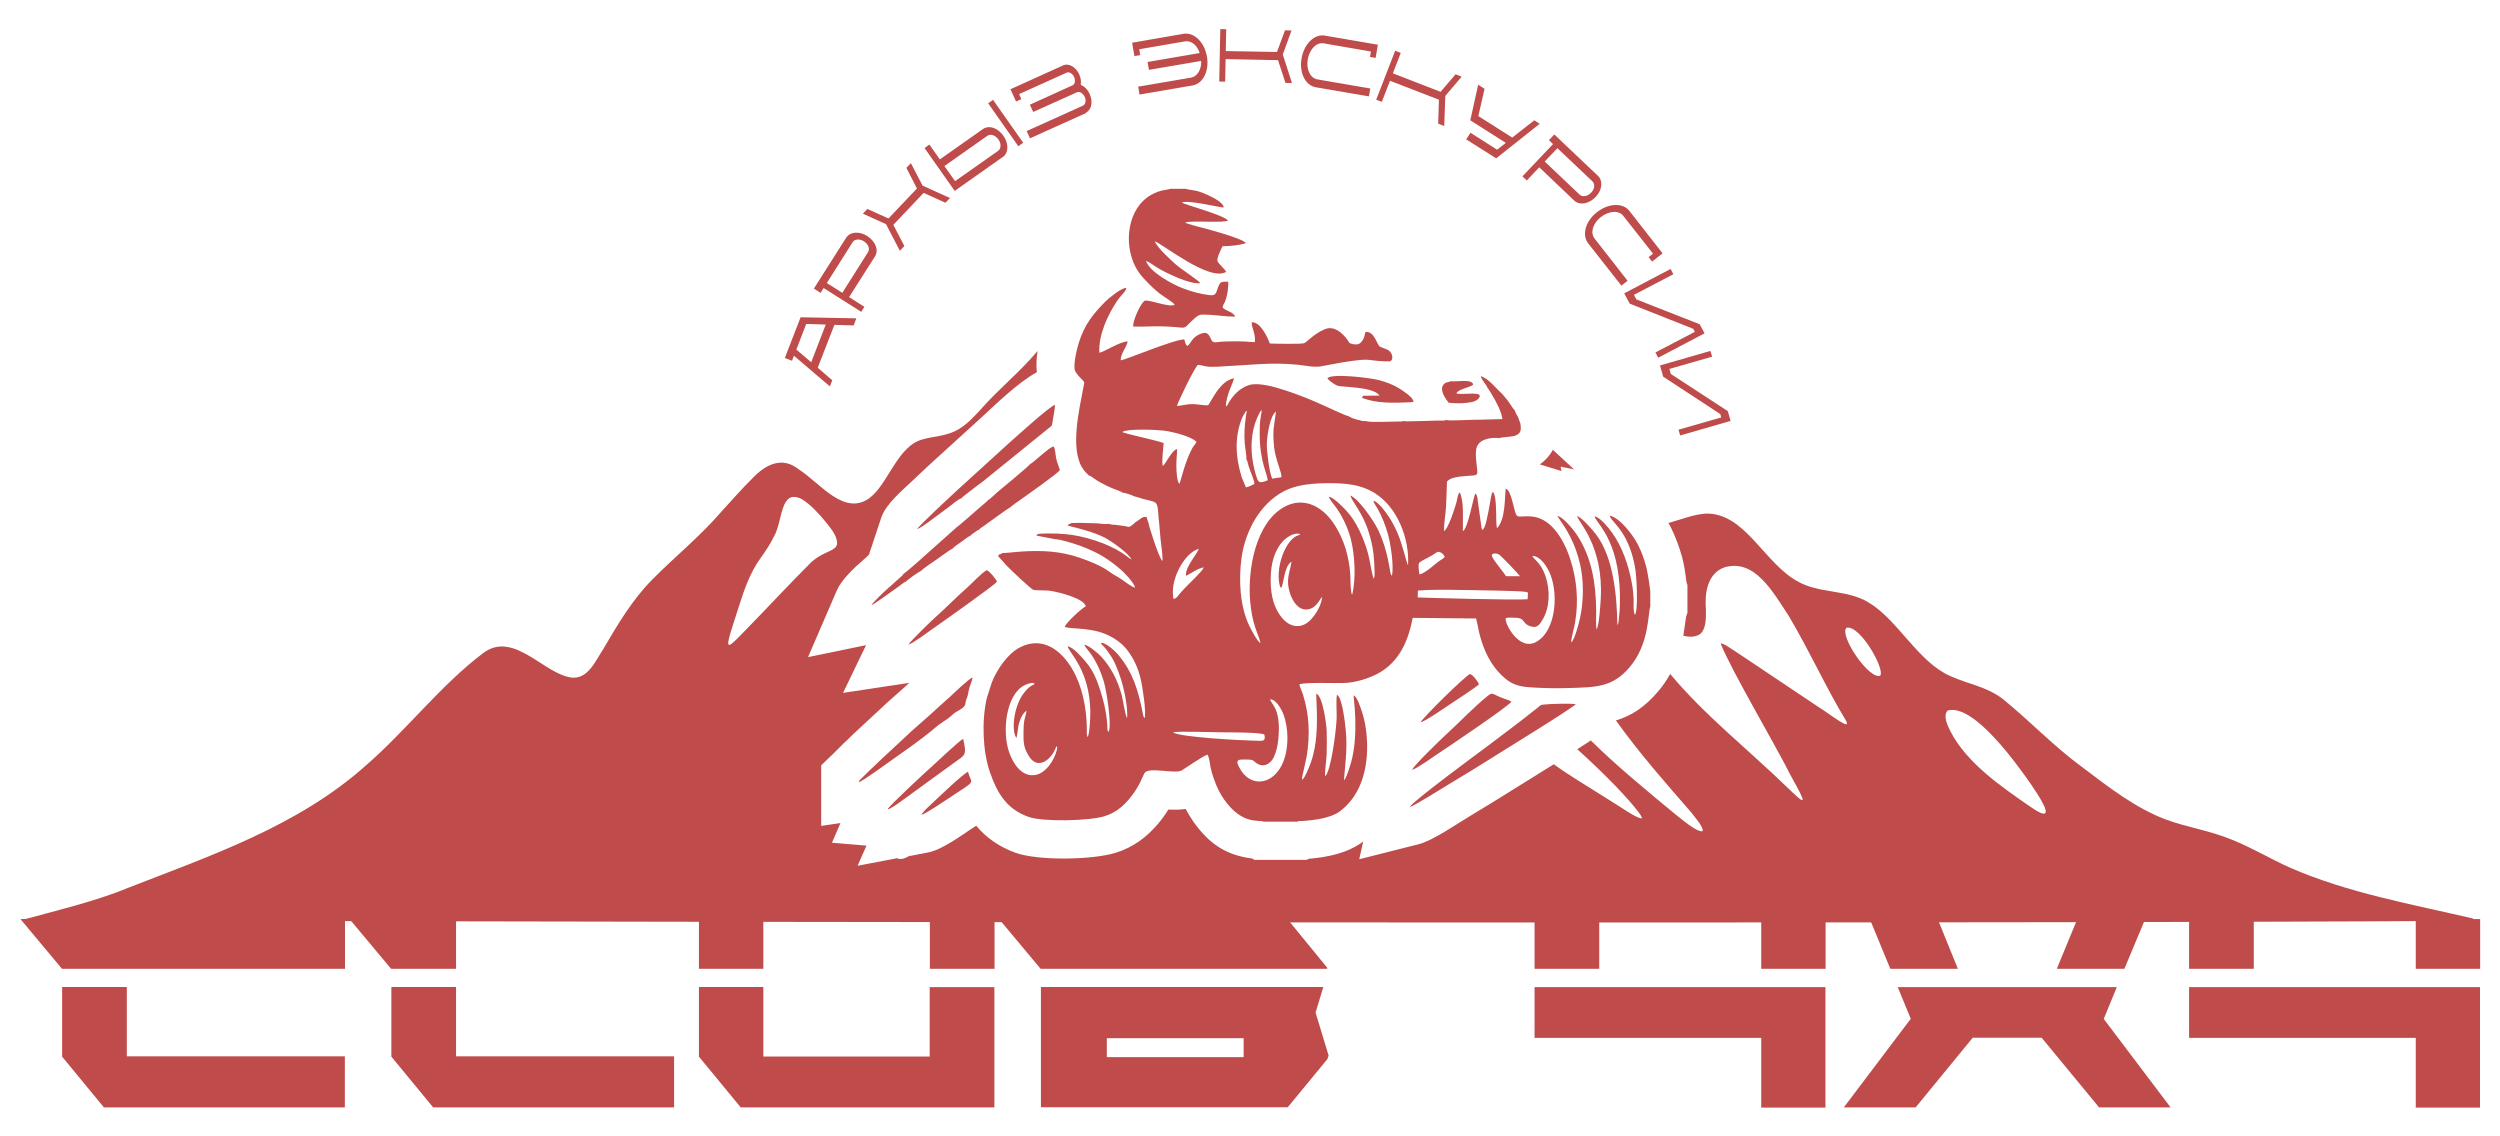
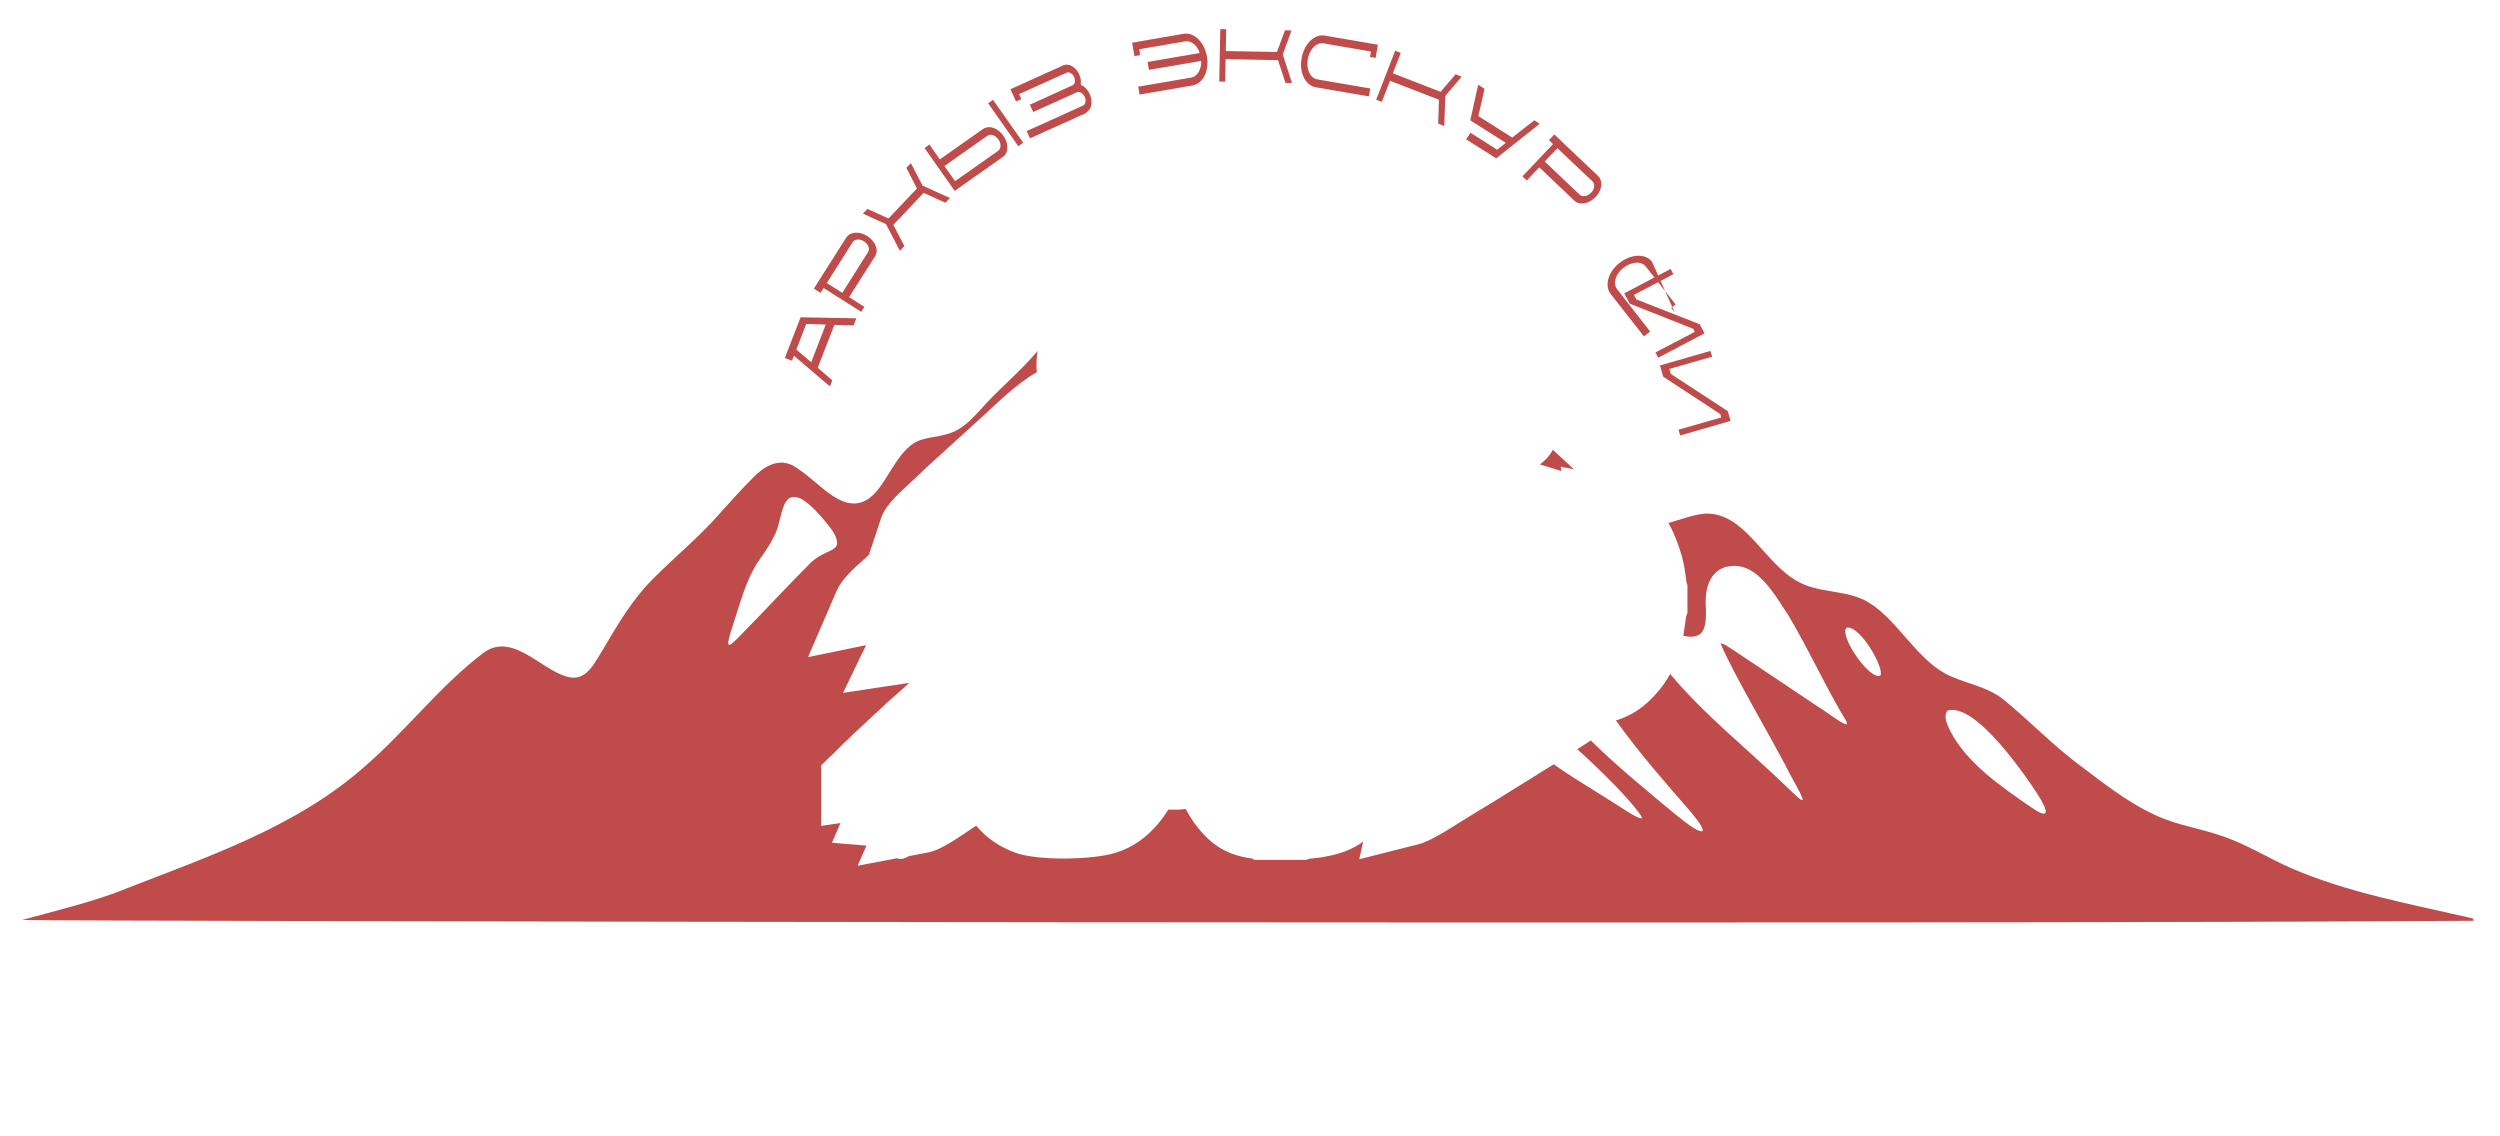
<svg xmlns="http://www.w3.org/2000/svg" xml:space="preserve" width="165mm" height="75mm" version="1.1" style="shape-rendering:geometricPrecision; text-rendering:geometricPrecision; image-rendering:optimizeQuality; fill-rule:evenodd; clip-rule:evenodd" viewBox="0 0 16500 7500">
  <defs>
    <style type="text/css"> .fil0 {fill:#C04B4B} .fil1 {fill:#C04B4B;fill-rule:nonzero} </style>
  </defs>
  <g id="Слой_x0020_1">
    <g id="_2897982429024">
      <path class="fil0" d="M5021 3682c32,-46 64,-92 88,-143 59,-103 39,-319 184,-244 52,31 109,92 151,143 34,44 78,89 81,145 0,57 -88,51 -171,128 -138,137 -283,294 -418,432 -47,49 -84,87 -105,104 -10,7 -19,15 -24,4 -7,-23 39,-150 75,-265 33,-103 71,-209 134,-297l4 -6zm983 1966c-34,20 -65,28 -82,16l-262 50 59 -133 -228 -19 56 -130 -127 19 0 -400 77 -74c33,-31 62,-64 96,-94 15,-14 28,-29 44,-43l179 -166c17,-17 35,-32 52,-48 32,-29 64,-57 96,-85l37 -34 -437 66 152 -315 -383 79 190 -440c29,-68 114,-150 172,-199 14,-12 27,-24 40,-37l81 -244c29,-88 137,-179 205,-243 46,-44 92,-87 139,-130l312 -284c84,-76 246,-237 371,-303 -5,-46 -2,-94 5,-141l-6 7c-116,138 -251,244 -370,380 -44,47 -88,96 -144,129 -78,48 -165,46 -239,68 -168,44 -227,298 -353,389 -168,119 -328,-106 -467,-193 -108,-86 -219,-30 -306,64 -66,65 -130,138 -193,207 -154,179 -308,299 -467,460 -131,133 -227,295 -321,456 -54,83 -102,200 -210,189 -183,-23 -383,-314 -584,-161 -281,213 -504,507 -771,739 -449,402 -1024,596 -1575,811 -211,88 -494,155 -698,211 262,8 12882,30 16183,5l-6 -15c-402,-94 -822,-168 -1204,-334 -130,-58 -252,-132 -384,-185 -143,-60 -297,-82 -441,-135 -197,-75 -372,-210 -551,-346 -185,-135 -344,-304 -523,-449 -106,-82 -231,-98 -348,-152 -210,-92 -347,-372 -535,-483 -138,-88 -326,-59 -467,-139 -224,-118 -351,-459 -613,-449 -80,6 -162,39 -243,62 7,13 14,25 20,38 29,59 51,121 69,184 15,54 23,114 30,171l6 16 0 183 -9 26c-7,43 -11,84 -18,126 42,10 82,10 113,-13l3 -3c30,-30 35,-90 33,-156 -9,-110 9,-237 121,-279 202,-61 323,165 428,324 141,239 249,480 373,683 46,82 -98,-36 -187,-91 -139,-93 -329,-220 -463,-310 -108,-71 -169,-116 -174,-101 78,190 354,654 464,873 105,189 106,201 -23,76 -255,-248 -549,-479 -775,-751 -22,41 -49,80 -80,116 -90,106 -178,161 -278,191 151,212 327,412 497,607 27,36 82,96 75,124 -38,8 -136,-78 -179,-111 -191,-158 -383,-315 -559,-488 -17,12 -35,23 -52,34 -12,8 -25,16 -37,24 151,136 291,277 373,376 19,24 48,56 53,77 0,2 -1,4 -3,4 -43,-7 -127,-71 -246,-143 -106,-68 -238,-145 -332,-215 -88,55 -177,110 -265,165 -93,58 -186,116 -280,172 -91,54 -252,167 -347,191l-392 99 26 -117c-1,1 -3,2 -4,3 -100,74 -232,101 -355,111l-14 7 -344 0 -17 -9c-168,-21 -282,-95 -386,-242 -19,-27 -36,-56 -52,-85 -37,6 -75,6 -114,4 -19,31 -40,61 -67,93 -77,91 -165,156 -279,192 -153,48 -511,54 -661,1 -111,-40 -196,-101 -261,-179 -9,6 -19,12 -28,18 -77,51 -200,141 -288,158l-124 24zm6184 -1505c88,-19 253,271 222,316 -71,31 -269,-258 -225,-314l3 -2zm1226 1048c74,107 157,251 -7,138 -199,-137 -427,-293 -535,-504 -19,-39 -50,-103 -17,-136 174,-47 463,363 555,495l5 7zm-3024 -2092c-46,-43 -94,-86 -141,-130 -20,37 -49,70 -86,96l143 44 -6 -29 90 18z" />
-       <path class="fil0" d="M7743 4834c23,-10 259,-1 305,-1 54,1 265,-1 297,15 10,46 -11,42 -48,41 -106,-2 -507,-23 -555,-55zm698 -14c0,-147 -42,-163 -59,-204 38,-3 75,63 88,97 17,44 27,103 27,155 1,285 -211,365 -306,217 -50,-78 -15,-73 40,-72 32,1 36,1 53,17 29,26 64,29 95,4 45,-36 61,-138 61,-214zm-1469 105c6,8 4,0 5,12 0,3 -1,6 -1,9 -15,67 -71,157 -144,169 -91,15 -149,-81 -173,-154 -46,-137 -19,-379 104,-439 9,-5 19,-8 30,-11 12,-4 25,-6 36,1 -9,14 -25,3 -70,60 -64,80 -88,243 -51,299 11,-36 8,-70 20,-105 11,-35 24,-59 46,-75 2,15 -12,49 -14,67 -4,26 -5,56 -5,83 -1,67 4,94 31,142 62,111 159,26 186,-58zm2385 -1027c120,-10 250,-4 371,-3 41,1 295,4 339,11l18 5 -3 44c-68,7 -658,-9 -725,-12l1 -46zm11 -108c-3,-21 -11,-67 1,-78 9,-8 44,-26 58,-33 33,-17 41,-25 56,-34 22,-12 48,16 52,31 -8,12 -30,21 -42,31 -23,17 -86,76 -124,84zm480 -114c-12,-28 27,-25 43,-18 14,7 131,130 141,145l-92 0c-18,-30 -79,-98 -91,-128zm90 404c14,-6 39,-3 56,-3 83,0 43,41 116,59 40,10 55,-21 69,-43 51,-82 52,-196 23,-285 -31,-96 -73,-108 -89,-139 50,-1 92,64 111,103 63,131 51,385 -82,463 -117,69 -216,-127 -204,-156zm-2197 -176c0,-108 83,-257 171,-282 -11,36 -90,118 -85,178 20,-6 82,-53 118,-55 -8,23 -78,88 -96,107 -20,20 -33,33 -51,53 -29,32 -33,47 -54,47l-4 -48zm985 38c-5,45 -29,90 -51,119 -21,28 -50,63 -97,70 -91,13 -151,-88 -173,-159 -26,-83 -25,-216 3,-297 15,-44 35,-78 61,-105 16,-17 72,-62 114,-44 -15,9 -26,9 -43,22 -77,62 -117,218 -95,311 3,13 3,15 11,20 16,-16 18,-143 68,-172 -6,46 -24,84 -23,137 2,78 54,203 144,175 47,-14 64,-64 81,-79zm-408 302c-21,-13 -56,-81 -71,-110 -65,-132 -73,-313 -52,-458 26,-176 122,-350 277,-433 84,-45 193,-54 302,-54 116,0 205,10 292,61 155,92 238,303 227,481 -12,-20 -40,-158 -83,-243 -19,-39 -38,-71 -61,-102 -11,-14 -25,-34 -37,-46 -7,-6 -14,-14 -21,-20 -8,-7 -14,-12 -27,-15 4,18 20,37 29,54 29,52 50,106 67,165 17,59 41,210 27,274 -8,-4 -2,2 -7,-7 -9,-18 -16,-156 -88,-301 -31,-62 -128,-200 -180,-220 10,39 80,111 120,238 15,47 27,96 33,148 3,27 10,120 6,148 0,3 -1,5 -2,8 -2,6 -1,4 -4,7 -16,-54 -22,-117 -38,-173 -28,-97 -75,-205 -141,-275 -19,-20 -80,-86 -115,-93 2,17 32,50 41,63 45,60 81,136 102,211 28,106 37,265 10,374 -12,-18 -11,-103 -12,-132 -8,-119 -40,-229 -101,-326 -89,-142 -234,-204 -372,-98 -165,126 -214,434 -182,651 19,129 53,173 62,223zm-422 -1327c-3,11 -14,20 -20,30 -6,9 -12,20 -17,31 -40,79 -69,207 -75,216 -17,-19 -19,-80 -20,-111 -2,-46 7,-103 4,-119 -33,5 -76,102 -94,111 -8,-32 4,-114 6,-151 -65,-23 -258,-61 -273,-73 35,-23 222,-15 273,-9 60,7 188,40 217,75zm501 243c-19,-36 -37,-181 -36,-233 2,-56 22,-187 61,-211 -14,98 -24,123 -13,235 9,85 53,170 48,199l-61 9zm-171 -128c8,9 10,29 14,42 12,40 38,92 39,120 -15,7 -36,19 -56,23l-28 -68c-40,-128 -50,-270 6,-398l19 -33c7,-7 1,-2 9,-7 -36,204 1,269 -3,321zm140 138c-17,8 -50,20 -61,5 -8,-10 -18,-46 -22,-61 -34,-123 -34,-269 28,-385 6,-12 8,-17 17,-21 -12,75 -13,64 -14,150 -1,198 55,274 52,313zm-1176 -33c54,35 37,30 105,64 20,10 36,18 57,26 13,5 49,17 56,24 13,0 68,18 78,25 21,4 41,12 62,18 19,5 42,9 60,15 24,7 29,20 33,44 3,21 5,47 6,69 6,47 8,94 13,140 4,39 15,104 12,141 -23,-19 -93,-240 -93,-257 -1,-1 -1,-2 -2,-2l-10 -32c-29,-7 -49,24 -74,35 -6,8 -16,15 -27,23 -13,10 -16,8 -34,4 -21,-3 -39,-7 -61,-9 -9,-1 -18,-2 -27,-2l-22 -4c-1,0 -2,0 -3,-1 -1,-1 -2,-1 -3,-1 -22,5 -52,-2 -75,-3l-113 -3 -56 1c-11,9 -17,1 -25,17 77,19 178,45 243,79 50,26 155,101 179,145 -21,-11 -39,-28 -62,-43 -101,-66 -258,-115 -378,-125 -31,-3 -65,-4 -98,-4 -17,0 -35,0 -52,1 -17,1 -32,-1 -39,13l120 23c0,-1 2,1 2,1 28,-3 141,33 169,44 113,42 182,84 268,158 18,16 88,85 92,118 -18,-3 -70,-42 -87,-54 -40,-27 -44,-24 -87,-55 -47,-35 -130,-68 -194,-90 -128,-43 -243,-48 -381,-40 -23,1 -116,12 -126,10 -5,4 0,1 -8,5 -1,0 -7,3 -8,3 -12,7 -10,-2 -11,14l53 59c25,27 163,158 178,162 18,5 80,2 109,6 62,9 226,51 237,103 -34,18 -129,108 -139,135 30,15 146,5 246,39 73,25 133,69 168,116 42,56 70,114 89,195 9,38 38,220 24,253 -9,-9 -10,-27 -13,-39 -29,-145 -64,-264 -161,-380 -17,-20 -77,-78 -113,-79 2,13 8,15 18,25 15,15 41,53 53,72 59,100 108,291 101,401 -13,-18 -28,-124 -37,-157 -28,-98 -68,-176 -133,-248 -15,-17 -79,-74 -112,-80 7,30 74,66 128,243 19,62 54,293 32,332 -6,-4 -2,1 -6,-8 -2,-4 -2,-8 -2,-12 -1,-6 -1,-15 -1,-22 -4,-95 -36,-211 -69,-296 -22,-55 -46,-94 -78,-130 -19,-21 -77,-92 -115,-96 13,47 144,155 150,425 1,37 -4,147 -17,174 -5,-8 -6,-19 -6,-29 0,-11 0,-23 0,-34 -2,-131 -31,-276 -96,-386 -75,-128 -199,-219 -346,-143 -81,42 -151,145 -185,231l-33 103c-35,150 -27,351 20,488 47,137 110,245 254,296 97,35 404,27 503,-4 76,-24 123,-67 163,-114 70,-83 89,-153 102,-172 28,-41 201,9 244,-16 30,-18 148,-101 171,-104 13,23 14,58 20,85 6,28 13,51 23,78 17,50 40,96 67,134 121,170 230,130 259,145l225 0c11,-6 1,-3 22,-4 82,-4 195,-18 257,-64 153,-114 195,-317 176,-510 -5,-50 -14,-98 -29,-144 -9,-28 -34,-106 -56,-111 -2,8 37,256 -18,446 -6,22 -26,84 -38,104l-8 11c8,-103 22,-200 14,-309 -4,-52 -24,-242 -60,-256 -7,33 -1,114 -2,154 -3,82 -37,349 -76,384 -3,-35 8,-104 10,-145 2,-54 1,-102 0,-156 -1,-39 -26,-232 -68,-244 -1,1 -1,2 -1,3l3 76c5,125 3,261 -39,376 -12,32 -35,93 -55,112 -4,-9 -3,-14 3,-39l25 -114c23,-139 18,-277 -25,-411 -6,-20 -21,-48 -23,-66 50,-14 224,-6 291,-8 80,-2 169,-31 230,-64 139,-77 197,-212 227,-366l418 4c10,35 15,74 25,111 27,101 71,193 141,261 50,49 93,76 187,82 85,6 178,8 263,5 172,-6 284,-2 399,-139 129,-152 119,-353 135,-400l0 -100c0,-1 -14,-115 -28,-165 -13,-50 -31,-97 -52,-139 -34,-69 -123,-182 -188,-195 8,40 100,83 152,273 18,64 23,116 26,186 2,36 6,175 -11,196 -13,-20 -8,-79 -9,-106 -2,-36 -5,-70 -12,-104 -20,-113 -63,-239 -128,-329 -20,-29 -81,-107 -118,-111 14,53 187,169 166,618l-7 75c0,0 -2,12 -2,12 -5,14 -1,6 -6,12 -4,-195 -25,-444 -141,-598 -22,-29 -94,-112 -125,-121 8,40 175,197 156,544 -1,20 -10,185 -28,204 -5,-26 -2,-94 -2,-124 -2,-180 -29,-352 -128,-501 -21,-32 -90,-116 -127,-124 7,31 217,238 156,634 -7,46 -40,181 -66,202 0,-33 20,-97 26,-134 24,-146 11,-285 -34,-422 -27,-82 -66,-153 -113,-203 -108,-114 -211,-57 -237,-78 -21,-21 -33,-167 -74,-179 -8,62 0,201 -58,262 -11,-54 4,-200 -26,-241 -8,7 -10,19 -12,30 -3,12 -4,21 -6,32 -4,23 -8,45 -12,67 -4,22 -9,45 -14,66 -3,12 -6,22 -10,32 -2,5 -4,11 -7,14 -5,8 -1,4 -9,10 0,0 -3,1 -6,-15l-28 -202c-2,-9 -5,-17 -12,-23 -15,23 -47,228 -83,249 -2,-80 10,-189 -20,-256 -14,10 -16,41 -23,68 -8,29 -54,176 -82,187 0,-50 11,-108 14,-161 3,-55 4,-110 6,-165 17,-22 55,-30 90,-34 18,-2 40,-4 57,-5 19,-2 42,1 51,-12 11,-15 -21,-127 0,-180 22,-56 107,-62 148,-56 10,-7 80,-8 103,-16 39,-14 42,-35 36,-79 -6,-16 -10,-31 -17,-46 -6,-13 -18,-29 -20,-42 -9,-7 -32,-45 -41,-57 -14,-20 -28,-33 -42,-52 -30,-24 -94,-107 -142,-117 9,31 38,55 46,80 3,3 2,2 6,6l25 41c24,40 61,109 66,156l-146 4c-45,-2 -199,10 -226,2 -9,5 -20,4 -32,4 -10,0 -21,0 -31,0 -21,0 -42,2 -63,2 -43,1 -87,2 -129,3l-29 -2c-8,4 -18,4 -28,3 -44,0 -195,8 -215,-3 -20,3 -43,-5 -62,-10 -10,-3 -20,-6 -29,-9l-22 -11c0,-1 -2,-1 -2,-2 -17,0 -174,-76 -204,-88 -68,-30 -140,-58 -213,-82 -63,-20 -175,-56 -243,-35 -59,19 -107,69 -135,121 -7,13 -6,14 -16,20 -1,-67 50,-162 54,-186 -49,8 -83,47 -104,73 -26,32 -62,102 -68,105 -27,2 -69,-8 -104,-8 -39,0 -65,10 -101,13 5,-26 122,-266 139,-272 23,1 44,12 80,13 29,1 58,-1 87,-3 173,-8 308,-28 489,-11 49,5 110,19 155,11 49,-8 95,-19 146,-27 195,-30 141,-12 277,-6l31 0c24,-3 24,-49 -4,-70 -19,-15 -46,-17 -64,-30 -16,-12 -34,-101 -91,-94 -7,15 -5,28 -14,45 -19,35 -36,43 -76,34 -23,-6 -18,-11 -29,-26 -31,-43 -86,-96 -147,-72 -71,27 -120,85 -139,93 -16,7 -195,4 -227,2 -16,-43 -62,-143 -119,-140 -5,31 27,72 20,131 -16,1 -50,-4 -70,-4 -25,-1 -51,-1 -76,-1 -24,0 -49,1 -73,2 -24,1 -51,11 -63,-4 -10,-14 -14,-35 -29,-47 -16,-13 -38,-5 -56,3 -51,24 -55,62 -78,76 -17,-11 -13,-26 -21,-43 -77,3 -390,137 -419,138 -2,-42 38,-85 46,-124 -46,-3 -159,71 -187,74 -7,-117 56,-251 116,-340 28,-42 60,-64 62,-88 -35,0 -119,71 -137,89 -81,82 -139,152 -177,274 -11,35 -40,152 -24,186 10,21 38,48 52,63 13,13 7,20 3,42 -28,149 -87,400 -10,530 20,34 39,45 49,59zm636 -1891l-101 0c-25,10 -61,3 -127,40 -156,87 -185,321 -103,477 22,42 45,66 74,96 28,30 53,53 87,80 27,21 90,57 97,73 -42,19 -179,-41 -200,-26 -21,14 -72,112 -75,169 63,3 128,-3 191,-1 32,1 61,2 92,5 81,8 47,8 128,-62 26,-22 36,-22 78,-20 62,2 123,13 185,13 -11,-33 -63,-36 -83,-61 2,-16 9,-22 15,-36 16,-38 25,-92 22,-134 -48,0 -52,-1 -67,38 -13,34 -12,56 -54,51 -61,-7 -119,-23 -172,-43 -77,-28 -228,-112 -249,-183 22,7 57,35 80,48 61,36 211,108 278,99 -6,-15 -122,-89 -162,-124 -36,-32 -120,-108 -139,-153 55,20 364,270 472,202 -4,-9 -17,-21 -30,-36 -8,-9 -25,-24 -28,-38 -4,-20 26,-79 34,-95 62,-2 99,-4 154,-20 -18,-33 -295,-104 -349,-118l-45 -14c-4,-2 -5,-3 -6,-4 38,-16 257,5 282,-14 -35,-38 -285,-104 -305,-118 42,-19 238,30 276,33 2,-31 -71,-68 -103,-82 -21,-10 -43,-19 -67,-26 -21,-6 -64,-10 -78,-15zm-1027 1817c-8,13 -220,189 -222,190 -4,5 -19,18 -26,24 -7,6 -8,7 -15,13 -8,7 -5,6 -14,9 -5,7 0,1 -7,9l-21 18c-12,10 -17,14 -26,22 -25,22 -146,129 -161,137 2,7 1,2 -2,3l-128 114c-22,21 -195,175 -212,184 -5,10 -42,42 -54,52 -19,16 -36,34 -55,49 -18,16 -96,89 -104,107 14,-3 142,-97 172,-118l42 -31c9,-6 5,-4 13,-6 9,-12 86,-66 100,-71 6,-10 84,-63 102,-75 18,-12 92,-68 105,-71 7,-12 47,-37 59,-46 17,-12 46,-36 64,-43 4,-8 15,-14 25,-20 9,-7 17,-14 27,-16 7,-10 16,-15 26,-21 24,-17 164,-120 180,-127 18,-17 58,-43 83,-61 42,-30 222,-157 245,-184 -5,-24 -18,-48 -24,-77 -5,-23 -5,-62 -17,-80 -27,1 -137,111 -156,116zm2504 2264c32,-8 235,-137 281,-164 93,-55 184,-112 275,-169 60,-38 532,-328 541,-347 -48,-5 -172,-2 -220,4 -14,2 -22,12 -33,21 -10,8 -21,17 -31,24 -102,82 -209,160 -314,240 -20,15 -491,361 -498,391zm-2961 -2035c9,-14 96,-76 116,-93l20 -14 447 -362c17,-13 19,-13 22,-40 4,-32 16,-81 16,-111 -33,7 -268,221 -322,269l-312 284c-49,45 -270,250 -276,267 28,-8 119,-79 146,-99 25,-18 45,-33 70,-52 10,-8 60,-49 72,-51zm-672 1864l0 5c22,-3 185,-124 215,-144 80,-56 184,-130 260,-191 19,-15 30,-27 49,-41 51,-37 55,-33 103,-77 13,-11 38,-21 55,-35 28,-23 14,-28 28,-62 11,-25 10,-45 18,-72 7,-24 18,-42 21,-68 -22,7 -121,101 -147,126 -9,8 -15,13 -24,21l-118 107c-32,28 -63,55 -94,83 -16,15 -34,29 -47,43l-185 172c-16,14 -29,30 -46,44 -33,30 -59,59 -90,88zm3652 -76c31,-8 140,-87 172,-108 39,-25 471,-316 481,-341 -16,-11 -35,-15 -54,-22 -78,-29 -66,-45 -106,-13 -82,66 -192,180 -273,254 -35,32 -209,200 -221,229zm-325 -2467c-6,7 -4,3 -8,13 99,37 202,34 318,29l22 -3c0,-30 -73,-75 -97,-90 -38,-24 -85,-41 -134,-54 -48,-13 -306,-46 -337,-12 6,13 45,41 64,49 30,12 239,5 280,66l-109 1zm-3001 1641c24,-4 130,-83 153,-99 55,-39 414,-291 431,-316 -9,-22 -50,-70 -68,-76 -40,24 -95,86 -133,119 -63,55 -140,134 -197,184 -29,25 -177,169 -186,188zm-137 1087c19,2 125,-80 148,-96l285 -207c75,-57 92,-44 65,-161 -19,5 -169,148 -194,170 -64,57 -296,273 -304,293zm3517 -574c29,-5 166,-100 196,-120 30,-20 173,-113 189,-130 -7,-22 -41,-63 -59,-69 -38,19 -311,288 -326,319zm183 -2109c47,4 75,6 127,0 19,-3 39,-5 55,-14 8,-5 15,-9 19,-16 39,-50 -103,-20 -148,-31 11,-30 95,-40 111,-59 -7,-40 -114,-16 -148,-22 -1,1 -2,0 -3,1l-8 3c-12,4 -21,3 -32,13 -43,40 22,114 28,124zm-3477 2720c25,-5 168,-102 197,-121 174,-115 132,-77 110,-163 -28,8 -194,168 -236,207 -17,16 -62,55 -71,77z" />
-       <path class="fil1" d="M837 6972l0 -458 -427 0 0 460 276 335 1590 0 0 -337 -1440 0zm1440 -906l-2142 0 274 328 1868 0 0 -328zm733 906l0 -458 -427 0 0 460 276 335 1590 0 0 -337 -1440 0zm0 -906l-703 0 274 328 429 0 0 -328zm2028 906l0 -458 -425 0 0 460 276 335 1674 0 0 -794 -427 0 0 458 -1099 0zm1099 -578l427 0 0 -328 -427 0 0 328zm-1524 0l425 0 0 -328 -425 0 0 328zm4069 291l52 -171 -1864 0 0 794 1629 0 261 -317 9 -24 -86 -283zm-185 -619l-1903 0 274 328 1892 0 -2 -9 -261 -319zm-1192 911l0 -125 903 0 0 125 -903 0zm4743 332l0 -794 -1920 0 0 335 1496 0 0 460 425 0zm-1920 -915l427 0 0 -328 -427 0 0 328zm1496 -328l0 328 425 0 0 -328 -425 0zm2261 658l86 -209 -1446 0 86 209 -442 585 474 0 377 -460 455 0 379 460 472 0 -442 -585zm-1545 -660l136 330 446 0 -134 -330 -448 0zm1371 0l-136 330 446 0 138 -330 -448 0zm2657 1245l0 -794 -1920 0 0 335 1496 0 0 460 425 0zm-1920 -915l427 0 0 -328 -427 0 0 328zm1496 -328l0 328 425 0 0 -328 -425 0z" />
-       <path class="fil1" d="M5178 2362l49 19 13 -33 237 202 16 -40 -96 -83 110 -283 127 4 18 -47 -368 -7 -104 268zm78 -55l65 -169 129 4 -96 249 -98 -84zm116 -402l44 28 20 -32 248 157 21 -33 -101 -64 171 -269c26,-41 4,-98 -51,-134 -53,-34 -114,-29 -140,12l-212 334zm188 28l-103 -65 170 -269c14,-23 48,-23 74,-7 28,18 43,49 28,72l-170 269zm287 -455l92 177 30 -31 -73 -140 200 -211 144 65 30 -31 -181 -82 -77 -148 -30 31 70 136 -188 198 -139 -63 -30 31 152 69zm770 -440c40,-28 42,-89 6,-141 -38,-54 -96,-73 -136,-45l-284 200 -69 -98 -32 23 199 283 316 -223zm-314 157l-70 -99 284 -200c22,-15 54,-2 73,25 18,25 19,59 -3,75l-284 200zm251 -536l-32 23 199 283 32 -23 -199 -283zm613 84c37,-17 48,-71 25,-122 -13,-30 -35,-51 -59,-61 3,-21 1,-45 -10,-69 -22,-49 -70,-76 -105,-60l-349 158 37 81 35 -16 -15 -33 315 -142c16,-7 38,7 48,29 10,22 6,48 -10,55l-282 128 22 48 289 -130c17,-8 40,7 51,30 11,23 6,50 -11,58l-372 168 22 48 372 -168zm358 -382l-6 -36 302 -52c41,-7 80,25 97,77l-344 59 9 52 345 -59c2,55 -24,102 -66,110l-350 60 9 52 350 -60c69,-12 111,-96 95,-190 -17,-97 -85,-162 -154,-151l-340 59 15 88 37 -6zm942 -3l57 -157 -43 -1 -53 143 -338 -6 3 -144 -39 -1 -7 346 39 1 3 -149 346 7 49 150 43 1 -61 -190zm612 25l15 -88 -350 -60c-69,-12 -137,54 -154,151 -16,94 26,179 95,190l350 60 9 -52 -349 -60c-48,-8 -75,-68 -64,-132 12,-67 57,-114 105,-106l312 54 -6 36 37 6zm460 250l108 -127 -40 -16 -99 116 -315 -122 52 -135 -37 -14 -125 323 37 14 54 -139 323 125 -5 158 40 16 7 -199zm398 311l-56 44 -176 -112 -28 44 198 125 287 -228 -36 -23 -145 114 -224 -142 41 -180 -42 -27 -52 235 233 148zm322 -57l-36 38 27 26 -202 213 29 27 82 -87 231 220c35,33 96,23 141,-24 44,-46 50,-106 15,-140l-287 -272zm-64 179l84 -88 231 219c19,18 14,52 -8,74 -23,24 -56,32 -76,14l-231 -219zm708 661l70 -55 -219 -280c-43,-55 -138,-52 -215,9 -75,59 -100,150 -57,205l219 279 41 -32 -218 -279c-30,-39 -10,-101 41,-141 54,-42 119,-47 149,-8l196 249 -29 23 23 30zm315 413l-418 -164 -16 -30 260 -136 -18 -35 -306 161 36 68 419 166 11 20 -260 136 18 35 306 -161 -32 -60zm185 573l-376 -245 -9 -33 282 -81 -11 -38 -333 96 21 74 377 247 6 22 -282 81 11 38 333 -96 -19 -66z" />
+       <path class="fil1" d="M5178 2362l49 19 13 -33 237 202 16 -40 -96 -83 110 -283 127 4 18 -47 -368 -7 -104 268zm78 -55l65 -169 129 4 -96 249 -98 -84zm116 -402l44 28 20 -32 248 157 21 -33 -101 -64 171 -269c26,-41 4,-98 -51,-134 -53,-34 -114,-29 -140,12l-212 334zm188 28l-103 -65 170 -269c14,-23 48,-23 74,-7 28,18 43,49 28,72l-170 269zm287 -455l92 177 30 -31 -73 -140 200 -211 144 65 30 -31 -181 -82 -77 -148 -30 31 70 136 -188 198 -139 -63 -30 31 152 69zm770 -440c40,-28 42,-89 6,-141 -38,-54 -96,-73 -136,-45l-284 200 -69 -98 -32 23 199 283 316 -223zm-314 157l-70 -99 284 -200c22,-15 54,-2 73,25 18,25 19,59 -3,75l-284 200zm251 -536l-32 23 199 283 32 -23 -199 -283zm613 84c37,-17 48,-71 25,-122 -13,-30 -35,-51 -59,-61 3,-21 1,-45 -10,-69 -22,-49 -70,-76 -105,-60l-349 158 37 81 35 -16 -15 -33 315 -142c16,-7 38,7 48,29 10,22 6,48 -10,55l-282 128 22 48 289 -130c17,-8 40,7 51,30 11,23 6,50 -11,58l-372 168 22 48 372 -168zm358 -382l-6 -36 302 -52c41,-7 80,25 97,77l-344 59 9 52 345 -59c2,55 -24,102 -66,110l-350 60 9 52 350 -60c69,-12 111,-96 95,-190 -17,-97 -85,-162 -154,-151l-340 59 15 88 37 -6zm942 -3l57 -157 -43 -1 -53 143 -338 -6 3 -144 -39 -1 -7 346 39 1 3 -149 346 7 49 150 43 1 -61 -190zm612 25l15 -88 -350 -60c-69,-12 -137,54 -154,151 -16,94 26,179 95,190l350 60 9 -52 -349 -60c-48,-8 -75,-68 -64,-132 12,-67 57,-114 105,-106l312 54 -6 36 37 6zm460 250l108 -127 -40 -16 -99 116 -315 -122 52 -135 -37 -14 -125 323 37 14 54 -139 323 125 -5 158 40 16 7 -199zm398 311l-56 44 -176 -112 -28 44 198 125 287 -228 -36 -23 -145 114 -224 -142 41 -180 -42 -27 -52 235 233 148zm322 -57l-36 38 27 26 -202 213 29 27 82 -87 231 220c35,33 96,23 141,-24 44,-46 50,-106 15,-140l-287 -272zm-64 179l84 -88 231 219c19,18 14,52 -8,74 -23,24 -56,32 -76,14l-231 -219zm708 661c-43,-55 -138,-52 -215,9 -75,59 -100,150 -57,205l219 279 41 -32 -218 -279c-30,-39 -10,-101 41,-141 54,-42 119,-47 149,-8l196 249 -29 23 23 30zm315 413l-418 -164 -16 -30 260 -136 -18 -35 -306 161 36 68 419 166 11 20 -260 136 18 35 306 -161 -32 -60zm185 573l-376 -245 -9 -33 282 -81 -11 -38 -333 96 21 74 377 247 6 22 -282 81 11 38 333 -96 -19 -66z" />
    </g>
  </g>
</svg>